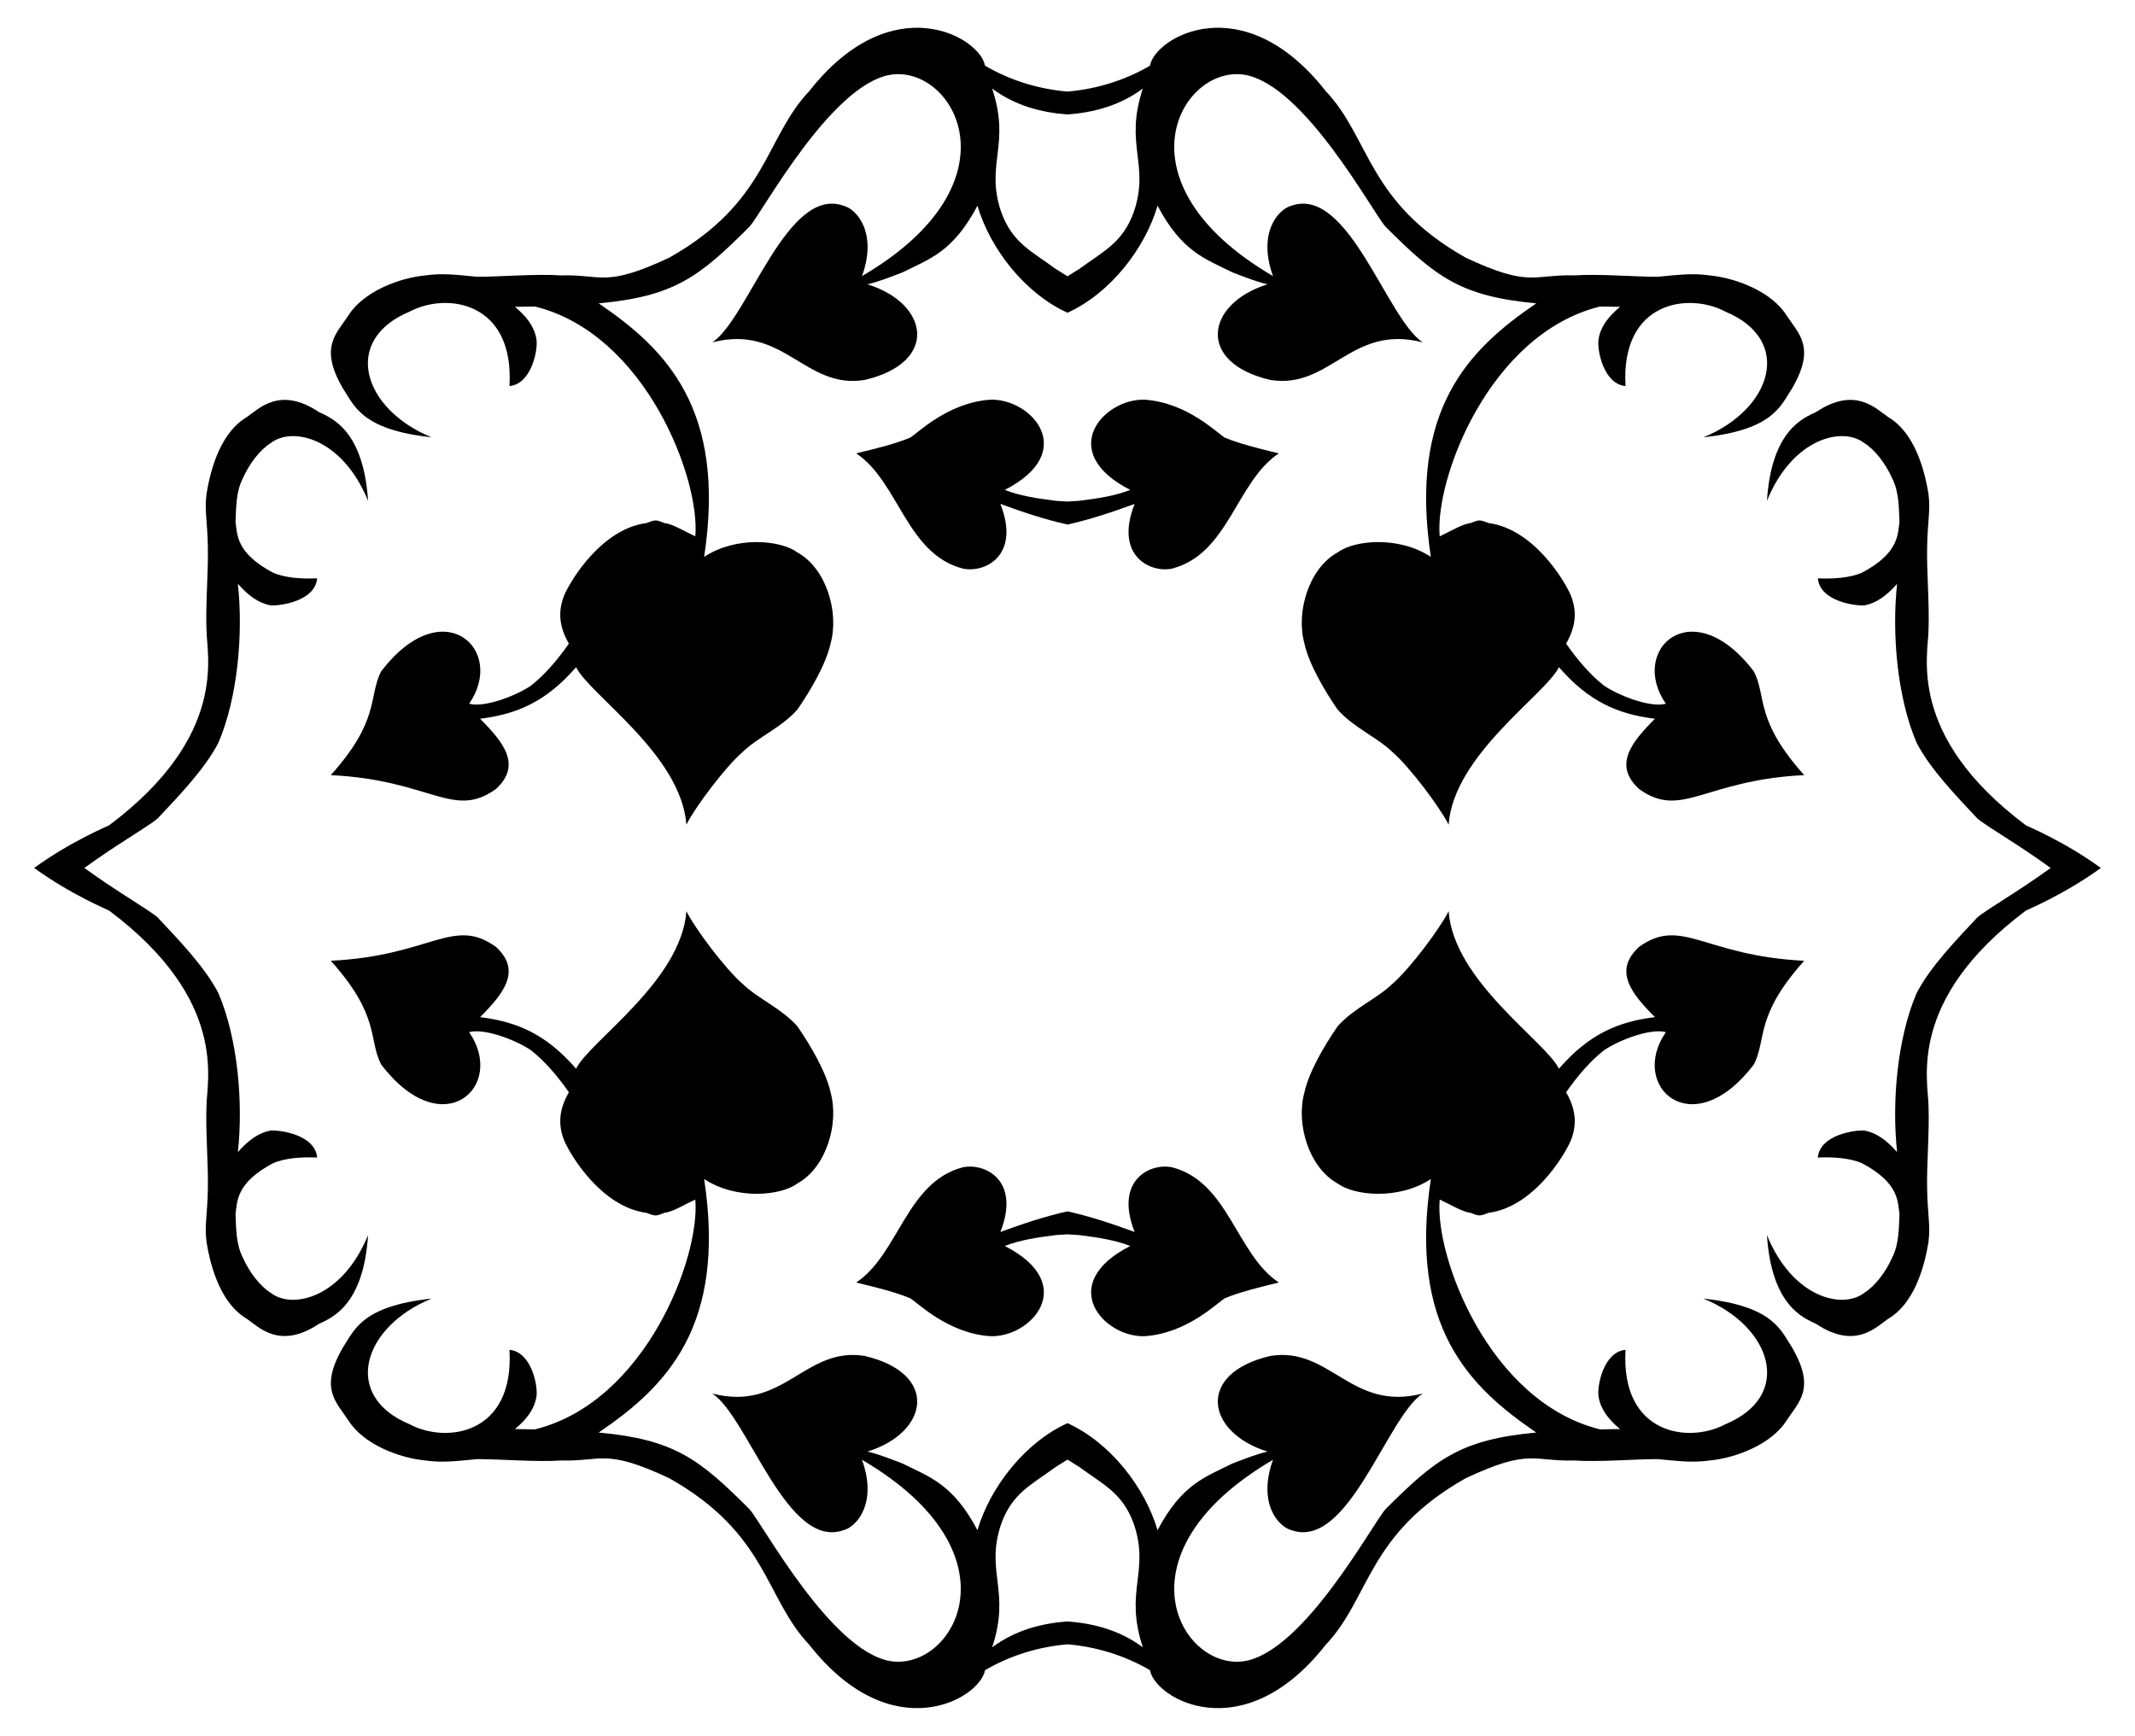
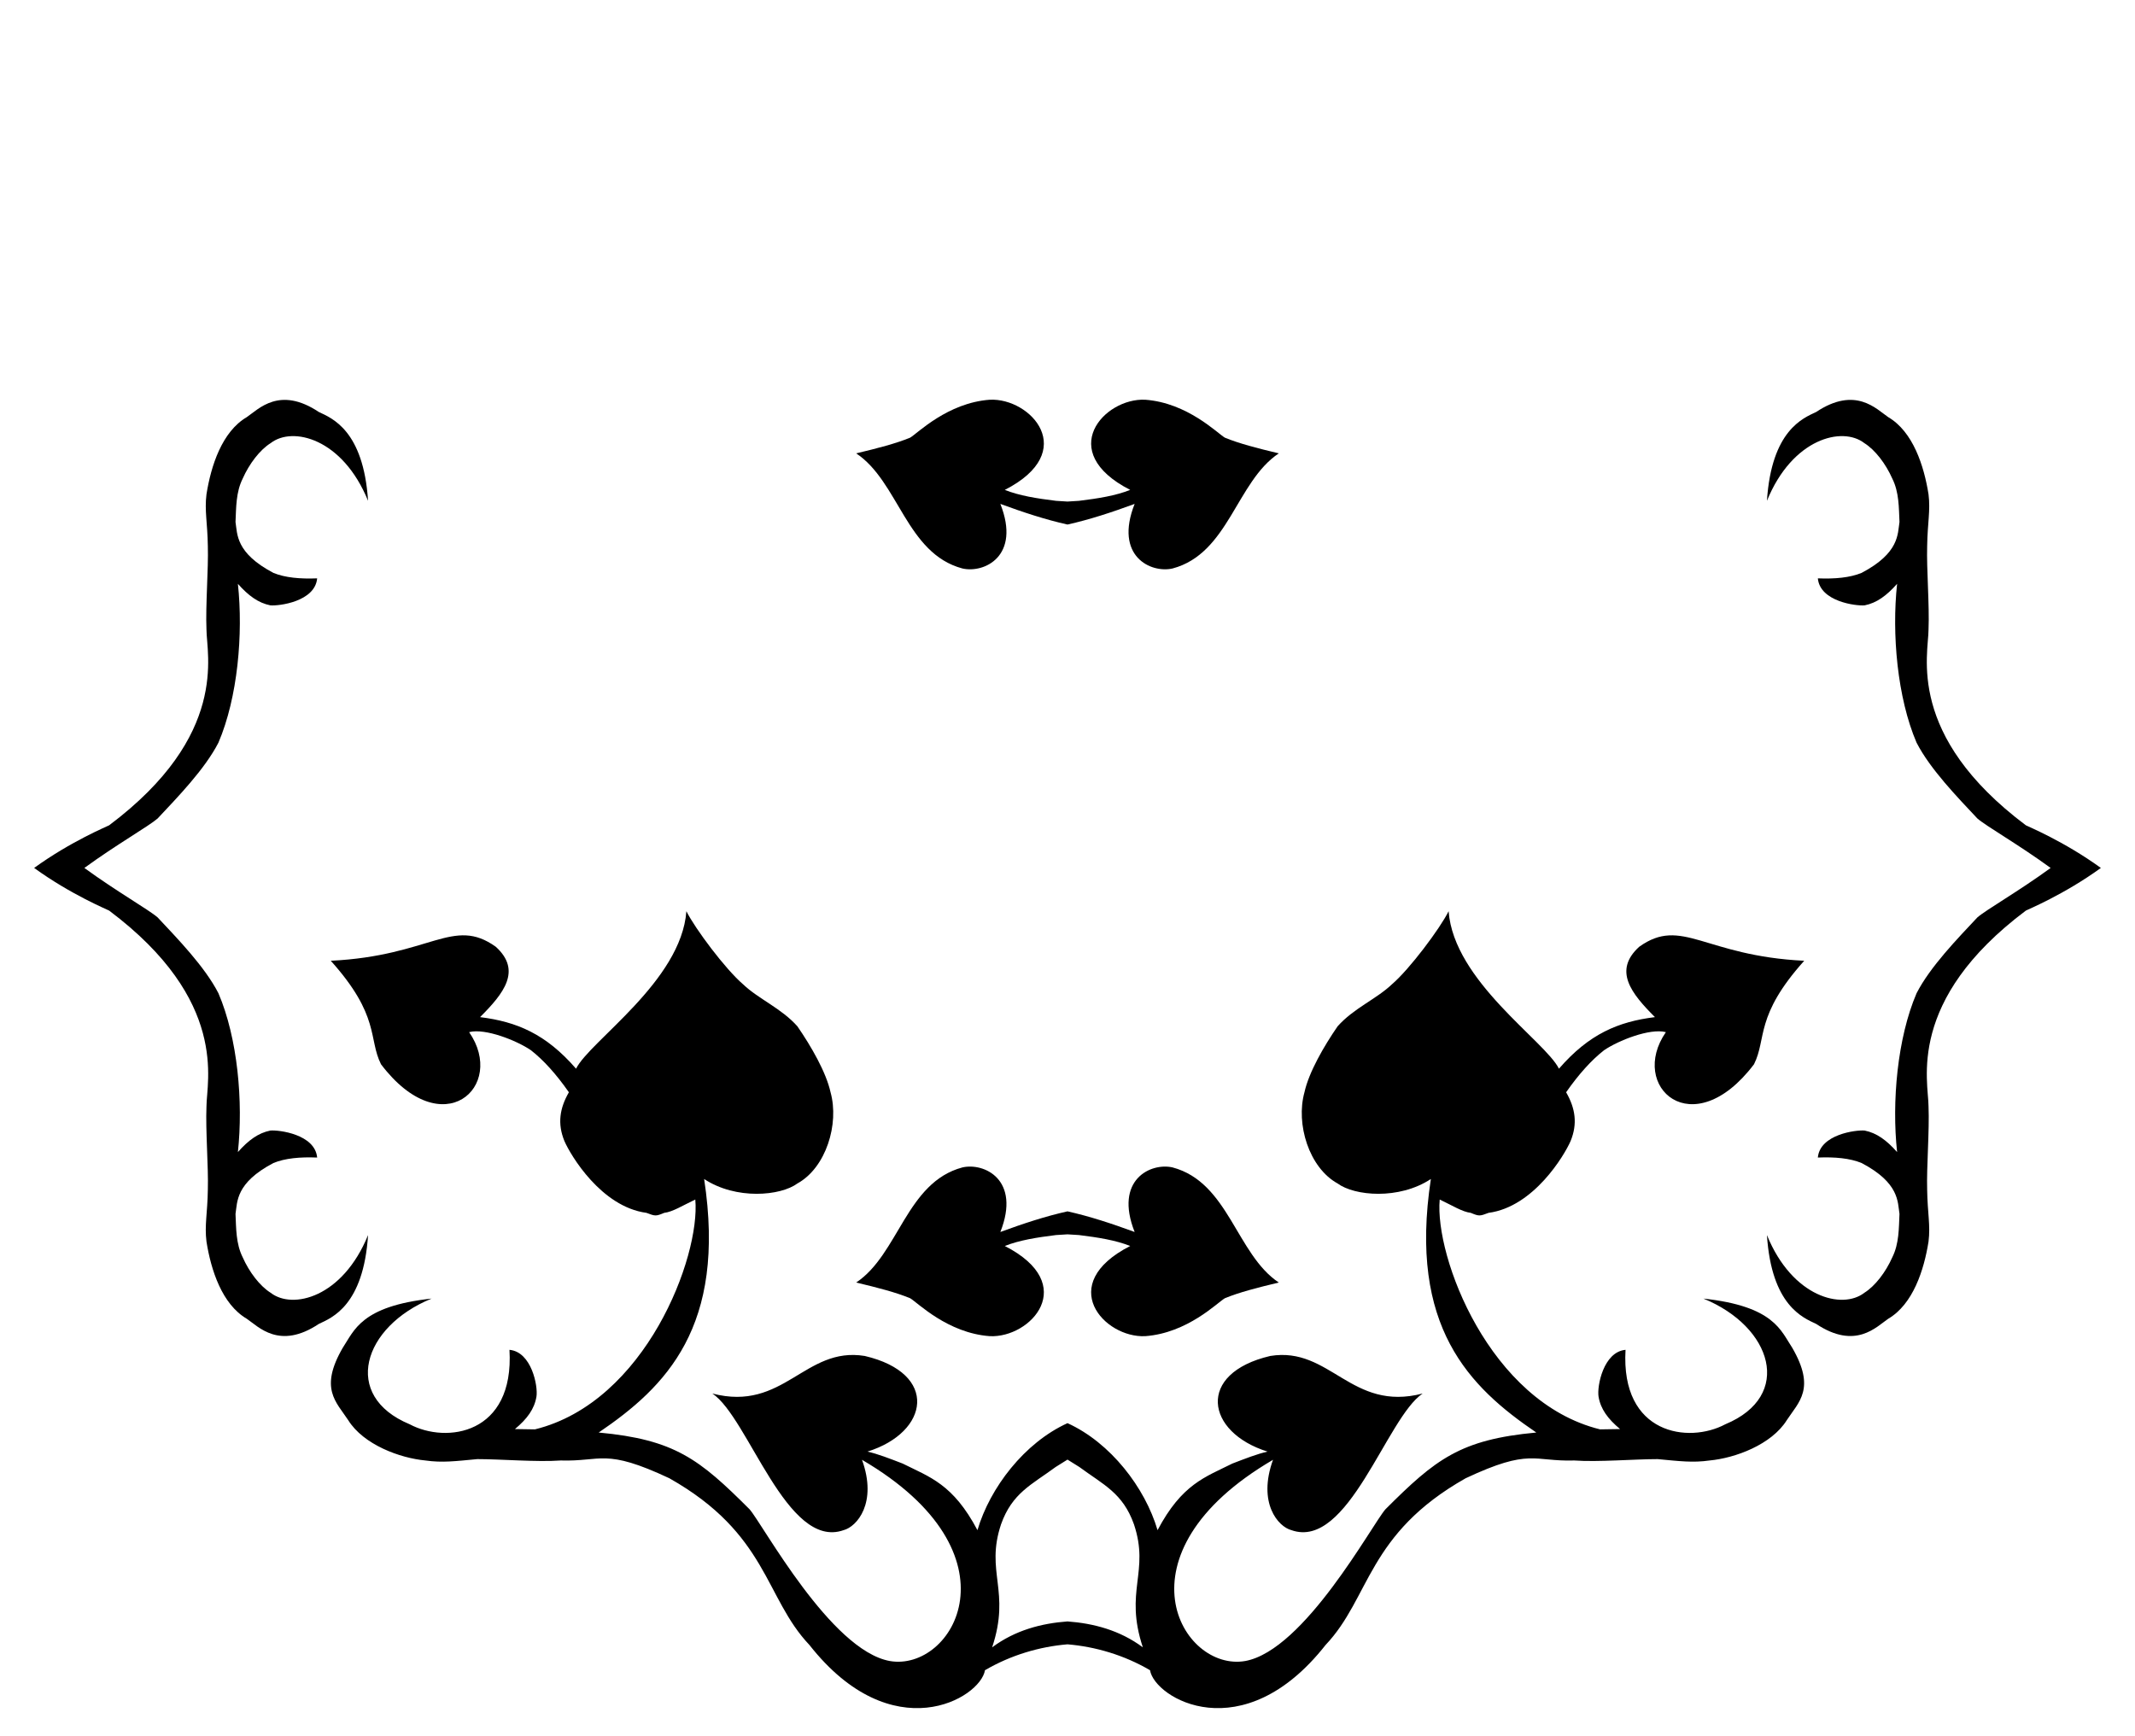
<svg xmlns="http://www.w3.org/2000/svg" version="1.1" id="Layer_1" x="0px" y="0px" viewBox="0 0 2032.66 1652.853" enable-background="new 0 0 2032.66 1652.853" xml:space="preserve">
  <g>
    <g>
      <path d="M1016.33,499.446c-21.219-4.742-42.029-11.614-63.925-19.643c19.736,49.921-15.526,66.229-36.11,61.479    c-53.468-14.258-60.686-82.708-101.149-109.605c20.49-4.879,38.062-9.441,51.387-14.961c7.143-4.215,35.541-33.157,75.78-36.101    c38.999-1.95,85.865,49.268,14.31,85.862c13.994,5.52,30.256,8.122,48.785,10.408c3.784,0.263,7.415,0.49,10.92,0.676    c3.505-0.186,7.136-0.413,10.92-0.676c18.529-2.286,34.791-4.887,48.785-10.408c-71.555-36.594-24.688-87.812,14.31-85.862    c40.239,2.945,68.637,31.886,75.78,36.101c13.326,5.52,30.897,10.082,51.387,14.961c-40.462,26.897-47.681,95.347-101.149,109.605    c-20.584,4.75-55.847-11.558-36.11-61.479C1058.359,487.832,1037.549,494.704,1016.33,499.446z" />
-       <path d="M1016.33,108.987c-24.847-1.844-49.802-8.349-71.739-24.661c17.896,53.841-6.713,71.577,8.456,117.085    c10.597,29.865,29.07,37.716,52.038,54.64c3.898,2.462,7.626,4.802,11.245,7.025c3.619-2.223,7.347-4.563,11.245-7.025    c22.968-16.924,41.44-24.774,52.038-54.64c15.169-45.508-9.44-63.244,8.456-117.085    C1066.132,100.638,1041.176,107.143,1016.33,108.987z M1016.33,297.782c-40.959-18.648-73.768-61.307-85.733-101.891    c-23.267,43.949-45.246,50.431-71.227,63.421c-12.675,4.87-23.408,9.098-33.499,11.383c58.786,18.311,68.268,74.48-2.602,91.066    c-57.106,9.296-76.995-53.531-145.055-35.776c34.369-22.912,70.781-149.204,124.9-130.103    c12.69,3.263,32.418,25.928,17.563,66.999c153.314-89.674,86.847-202.248,26.353-191.573    C790.697,81.68,726.492,201.003,713.673,215.721c-47.809,47.809-71.286,66.41-143.676,73.124    c63.814,43.361,121.81,100.643,100.392,241.388c30.497-20.083,72.86-16.069,88.799-4.237    c27.25,15.017,39.959,56.623,31.548,86.838c-4.237,19.198-18.548,43.916-31.557,62.78c-15.286,17.237-37.077,26.019-51.713,40.004    c-16.92,14.503-45.684,52.986-53.98,69.592c-4.938-66.668-91.912-123.5-105.042-149.943    c-28.724,33.139-56.504,44.767-91.391,49.111c22.614,22.614,39.913,44.315,14.961,66.999    c-40.647,29.033-61.895-8.735-157.089-13.335c47.147-52.535,35.587-74.086,47.801-98.538    c58.536-77.267,119.741-21.182,83.911,30.572c15.203,4.001,45.34-7.981,58.868-17.238c12.034-9.432,24.077-22.776,36.101-40.004    c-8.781-15.286-11.049-29.931-4.228-46.509c5.864-13.504,35.056-62.574,78.066-68.308c8.447-3.243,9.116-3.262,16.921-0.009    c8.131,0.976,17.238,6.83,29.596,12.684c4.942-54.357-47.205-192.853-152.668-218.842c-6.096,0.125-12.439,0.222-19.047,0.293    c11.708,9.757,18.547,19.18,20.49,30.898c1.618,10.033-4.702,42.625-25.694,44.557c4.753-80.799-60.176-89.511-94.969-70.901    c-65.253,27.056-44.646,93.017,20.815,119.687c-67.246-7.242-73.671-30.498-84.561-46.834    c-22.582-38.927-6.223-51.505,5.195-68.941c14.606-23.382,49.193-36.088,73.494-38.369c15.946-2.286,28.63-0.66,49.436,1.301    c22.125-0.009,56.925-2.936,79.367-1.31c39.278-1.211,41.704,12.077,103.425-16.912c93.87-53.032,90.603-113.596,133.356-158.724    c79.028-100.387,162.847-50.81,167.162-24.058c24.777,14.476,52.002,22.419,78.569,24.652    c26.567-2.233,53.792-10.176,78.569-24.652c4.315-26.752,88.135-76.328,167.162,24.058    c42.753,45.128,39.486,105.692,133.356,158.724c61.721,28.99,64.147,15.701,103.425,16.912c22.441-1.626,57.241,1.301,79.367,1.31    c20.806-1.96,33.49-3.587,49.436-1.301c24.301,2.281,58.888,14.987,73.494,38.369c11.418,17.436,27.776,30.014,5.195,68.941    c-10.89,16.336-17.316,39.592-84.561,46.834c65.462-26.67,86.068-92.631,20.815-119.687c-34.792-18.61-99.722-9.897-94.969,70.901    c-20.991-1.932-27.312-34.525-25.693-44.557c1.942-11.718,8.781-21.14,20.49-30.898c-6.608-0.071-12.951-0.167-19.047-0.293    c-105.463,25.99-157.61,164.486-152.668,218.842c12.359-5.854,21.466-11.708,29.597-12.684c7.806-3.252,8.474-3.234,16.921,0.009    c43.009,5.734,72.201,54.805,78.066,68.308c6.821,16.578,4.553,31.223-4.228,46.509c12.025,17.229,24.068,30.572,36.101,40.004    c13.528,9.256,43.664,21.238,58.868,17.238c-35.83-51.754,25.375-107.84,83.911-30.572c12.214,24.452,0.654,46.003,47.801,98.538    c-95.194,4.599-116.442,42.368-157.089,13.335c-24.952-22.684-7.653-44.385,14.961-66.999    c-34.887-4.343-62.667-15.972-91.391-49.111c-13.13,26.443-100.104,83.275-105.042,149.943    c-8.297-16.606-37.06-55.089-53.98-69.592c-14.636-13.985-36.427-22.767-51.713-40.004c-13.009-18.864-27.32-43.582-31.557-62.78    c-8.411-30.215,4.298-71.821,31.548-86.838c15.938-11.832,58.302-15.846,88.799,4.237    c-21.418-140.745,36.578-198.027,100.392-241.388c-72.389-6.715-95.867-25.316-143.676-73.124    c-12.819-14.718-77.024-134.041-133.356-144.414c-60.494-10.675-126.961,101.899,26.353,191.573    c-14.855-41.071,4.873-63.736,17.563-66.999c54.119-19.1,90.531,107.191,124.9,130.103    c-68.06-17.755-87.949,45.072-145.055,35.776c-70.87-16.587-61.388-72.755-2.602-91.066c-10.091-2.286-20.824-6.514-33.499-11.383    c-25.981-12.99-47.96-19.473-71.227-63.421C1090.098,236.475,1057.289,279.134,1016.33,297.782z" />
      <path d="M1016.33,1153.407c-21.219,4.742-42.029,11.614-63.925,19.643c19.736-49.921-15.526-66.229-36.11-61.479    c-53.468,14.258-60.686,82.707-101.149,109.604c20.49,4.879,38.062,9.441,51.387,14.961c7.143,4.215,35.541,33.157,75.78,36.101    c38.999,1.95,85.865-49.268,14.31-85.862c13.994-5.52,30.256-8.122,48.785-10.408c3.784-0.263,7.415-0.49,10.92-0.676    c3.505,0.186,7.136,0.413,10.92,0.676c18.529,2.286,34.791,4.887,48.785,10.408c-71.555,36.594-24.688,87.812,14.31,85.862    c40.239-2.945,68.637-31.886,75.78-36.101c13.326-5.52,30.897-10.082,51.387-14.961c-40.462-26.897-47.681-95.347-101.149-109.604    c-20.584-4.75-55.847,11.558-36.11,61.479C1058.359,1165.021,1037.549,1158.149,1016.33,1153.407z" />
      <path d="M1016.33,1543.866c-24.847,1.844-49.802,8.349-71.739,24.661c17.896-53.841-6.713-71.577,8.456-117.085    c10.597-29.865,29.07-37.716,52.038-54.64c3.898-2.462,7.626-4.802,11.245-7.025c3.619,2.223,7.347,4.563,11.245,7.025    c22.968,16.924,41.44,24.774,52.038,54.64c15.169,45.508-9.44,63.244,8.456,117.085    C1066.132,1552.216,1041.176,1545.711,1016.33,1543.866z M1016.33,1355.072c-40.959,18.648-73.768,61.307-85.733,101.891    c-23.267-43.948-45.246-50.431-71.227-63.421c-12.675-4.87-23.408-9.098-33.499-11.383c58.786-18.311,68.268-74.48-2.602-91.066    c-57.106-9.296-76.995,53.531-145.055,35.776c34.369,22.912,70.781,149.204,124.9,130.104    c12.69-3.263,32.418-25.928,17.563-66.999c153.314,89.674,86.847,202.248,26.353,191.573    c-56.332-10.373-120.537-129.696-133.356-144.414c-47.809-47.808-71.286-66.41-143.676-73.125    c63.814-43.361,121.81-100.643,100.392-241.388c30.497,20.083,72.86,16.069,88.799,4.237    c27.25-15.017,39.959-56.623,31.548-86.838c-4.237-19.198-18.548-43.916-31.557-62.78c-15.286-17.237-37.077-26.019-51.713-40.004    c-16.92-14.503-45.684-52.986-53.98-69.592c-4.938,66.668-91.912,123.5-105.042,149.943    c-28.724-33.139-56.504-44.767-91.391-49.111c22.614-22.614,39.913-44.315,14.961-66.999    c-40.647-29.033-61.895,8.735-157.089,13.335c47.147,52.535,35.587,74.086,47.801,98.538    c58.536,77.267,119.741,21.182,83.911-30.572c15.203-4.001,45.34,7.981,58.868,17.238c12.034,9.432,24.077,22.776,36.101,40.004    c-8.781,15.286-11.049,29.931-4.228,46.509c5.864,13.504,35.056,62.574,78.066,68.308c8.447,3.244,9.116,3.261,16.921,0.009    c8.131-0.976,17.238-6.83,29.596-12.684c4.942,54.357-47.205,192.853-152.668,218.842c-6.096-0.125-12.439-0.222-19.047-0.293    c11.708-9.757,18.547-19.18,20.49-30.898c1.618-10.033-4.702-42.625-25.694-44.557c4.753,80.799-60.176,89.511-94.969,70.901    c-65.253-27.056-44.646-93.017,20.815-119.687c-67.246,7.242-73.671,30.498-84.561,46.834    c-22.582,38.927-6.223,51.505,5.195,68.941c14.606,23.382,49.193,36.088,73.494,38.369c15.946,2.286,28.63,0.66,49.436-1.301    c22.125,0.009,56.925,2.936,79.367,1.31c39.278,1.211,41.704-12.077,103.425,16.912c93.87,53.032,90.603,113.596,133.356,158.724    c79.028,100.387,162.847,50.81,167.162,24.058c24.777-14.476,52.002-22.419,78.569-24.652    c26.567,2.233,53.792,10.176,78.569,24.652c4.315,26.752,88.135,76.328,167.162-24.058    c42.753-45.128,39.486-105.692,133.356-158.724c61.721-28.99,64.147-15.701,103.425-16.912c22.441,1.626,57.241-1.301,79.367-1.31    c20.806,1.96,33.49,3.587,49.436,1.301c24.301-2.281,58.888-14.987,73.494-38.369c11.418-17.436,27.776-30.014,5.195-68.941    c-10.89-16.336-17.316-39.592-84.561-46.834c65.462,26.67,86.068,92.631,20.815,119.687c-34.792,18.61-99.722,9.897-94.969-70.901    c-20.991,1.932-27.312,34.525-25.693,44.557c1.942,11.718,8.781,21.14,20.49,30.898c-6.608,0.071-12.951,0.167-19.047,0.293    c-105.463-25.99-157.61-164.486-152.668-218.842c12.359,5.854,21.466,11.708,29.597,12.684c7.806,3.252,8.474,3.234,16.921-0.009    c43.009-5.734,72.201-54.805,78.066-68.308c6.821-16.578,4.553-31.223-4.228-46.509c12.025-17.229,24.068-30.572,36.101-40.004    c13.528-9.256,43.664-21.238,58.868-17.238c-35.83,51.754,25.375,107.84,83.911,30.572c12.214-24.452,0.654-46.003,47.801-98.538    c-95.194-4.599-116.442-42.368-157.089-13.335c-24.952,22.684-7.653,44.385,14.961,66.999    c-34.887,4.343-62.667,15.972-91.391,49.111c-13.13-26.443-100.104-83.275-105.042-149.943    c-8.297,16.606-37.06,55.089-53.98,69.592c-14.636,13.985-36.427,22.767-51.713,40.004c-13.009,18.864-27.32,43.582-31.557,62.78    c-8.411,30.215,4.298,71.821,31.548,86.838c15.938,11.832,58.302,15.846,88.799-4.237    c-21.418,140.745,36.578,198.027,100.392,241.388c-72.389,6.715-95.867,25.316-143.676,73.125    c-12.819,14.718-77.024,134.041-133.356,144.414c-60.494,10.675-126.961-101.899,26.353-191.573    c-14.855,41.071,4.873,63.736,17.563,66.999c54.119,19.1,90.531-107.191,124.9-130.104    c-68.06,17.755-87.949-45.072-145.055-35.776c-70.87,16.587-61.388,72.755-2.602,91.066c-10.091,2.286-20.824,6.514-33.499,11.383    c-25.981,12.99-47.96,19.473-71.227,63.421C1090.098,1416.378,1057.289,1373.719,1016.33,1355.072z" />
      <path d="M32.499,826.427c35.269-25.578,70.459-39.949,71.374-40.585c114.304-85.728,92.701-162.811,92.701-186.369    c-0.976-23.092,1.951-57.892,1.301-79.357c-0.325-22.441-3.252-33.824-1.301-49.436c4.284-27.134,14.769-59.664,38.378-73.503    c11.237-7.615,31.143-29.866,68.625-4.878c12.435,5.852,42.48,17.503,46.834,84.561c-24.237-59.492-71.846-71.179-92.692-54.965    c-10.417,6.514-20.49,19.839-26.669,33.824c-6.505,13.009-6.179,27.645-6.83,41.305c1.822,11.369-0.075,29.434,36.092,48.469    c11.058,4.553,25.368,5.854,41.639,5.195c-2.042,22.182-36.481,26.438-44.566,25.703c-11.383-2.277-20.806-9.116-30.897-20.49    c5.162,47.747-0.18,108.411-18.529,151.226c-13.009,25.368-39.028,52.038-57.892,72.202c-8.735,7.55-39.022,24.7-69.745,47.099    c30.723,22.399,61.009,39.549,69.745,47.099c18.864,20.165,44.883,46.834,57.892,72.202    c18.349,42.815,23.691,103.479,18.529,151.226c10.091-11.375,19.514-18.213,30.897-20.49c8.085-0.735,42.524,3.521,44.566,25.703    c-16.271-0.659-30.581,0.641-41.639,5.195c-36.167,19.035-34.27,37.1-36.092,48.469c0.651,13.66,0.325,28.296,6.83,41.305    c6.18,13.985,16.253,27.311,26.669,33.824c20.847,16.214,68.455,4.527,92.692-54.965c-4.354,67.059-34.399,78.71-46.834,84.561    c-37.482,24.988-57.388,2.737-68.625-4.878c-23.609-13.84-34.094-46.369-38.378-73.503c-1.951-15.611,0.976-26.995,1.301-49.436    c0.651-21.466-2.277-56.266-1.301-79.358c0-23.558,21.602-100.642-92.701-186.369C102.959,866.375,67.768,852.005,32.499,826.427z    " />
      <path d="M2000.161,826.427c-35.269-25.578-70.459-39.949-71.374-40.585c-114.304-85.728-92.701-162.811-92.702-186.369    c0.976-23.092-1.951-57.892-1.301-79.357c0.325-22.441,3.252-33.824,1.301-49.436c-4.284-27.134-14.769-59.664-38.378-73.503    c-11.237-7.615-31.142-29.866-68.625-4.878c-12.435,5.852-42.479,17.503-46.834,84.561c24.237-59.492,71.846-71.179,92.692-54.965    c10.417,6.514,20.49,19.839,26.669,33.824c6.505,13.009,6.18,27.645,6.83,41.305c-1.822,11.369,0.075,29.434-36.092,48.469    c-11.058,4.553-25.369,5.854-41.639,5.195c2.042,22.182,36.481,26.438,44.566,25.703c11.383-2.277,20.806-9.116,30.897-20.49    c-5.162,47.747,0.18,108.411,18.529,151.226c13.009,25.368,39.028,52.038,57.892,72.202c8.735,7.55,39.022,24.7,69.745,47.099    c-30.723,22.399-61.009,39.549-69.745,47.099c-18.864,20.165-44.883,46.834-57.892,72.202    c-18.349,42.815-23.691,103.479-18.529,151.226c-10.091-11.375-19.514-18.213-30.897-20.49    c-8.085-0.735-42.524,3.521-44.566,25.703c16.271-0.659,30.581,0.641,41.639,5.195c36.167,19.035,34.27,37.1,36.092,48.469    c-0.651,13.66-0.325,28.296-6.83,41.305c-6.18,13.985-16.253,27.311-26.669,33.824c-20.847,16.214-68.455,4.527-92.692-54.965    c4.354,67.059,34.399,78.71,46.834,84.561c37.482,24.988,57.388,2.737,68.625-4.878c23.609-13.84,34.094-46.369,38.378-73.503    c1.951-15.611-0.976-26.995-1.301-49.436c-0.651-21.466,2.276-56.266,1.301-79.358c0-23.558-21.602-100.642,92.702-186.369    C1929.701,866.375,1964.892,852.005,2000.161,826.427z" />
    </g>
  </g>
</svg>